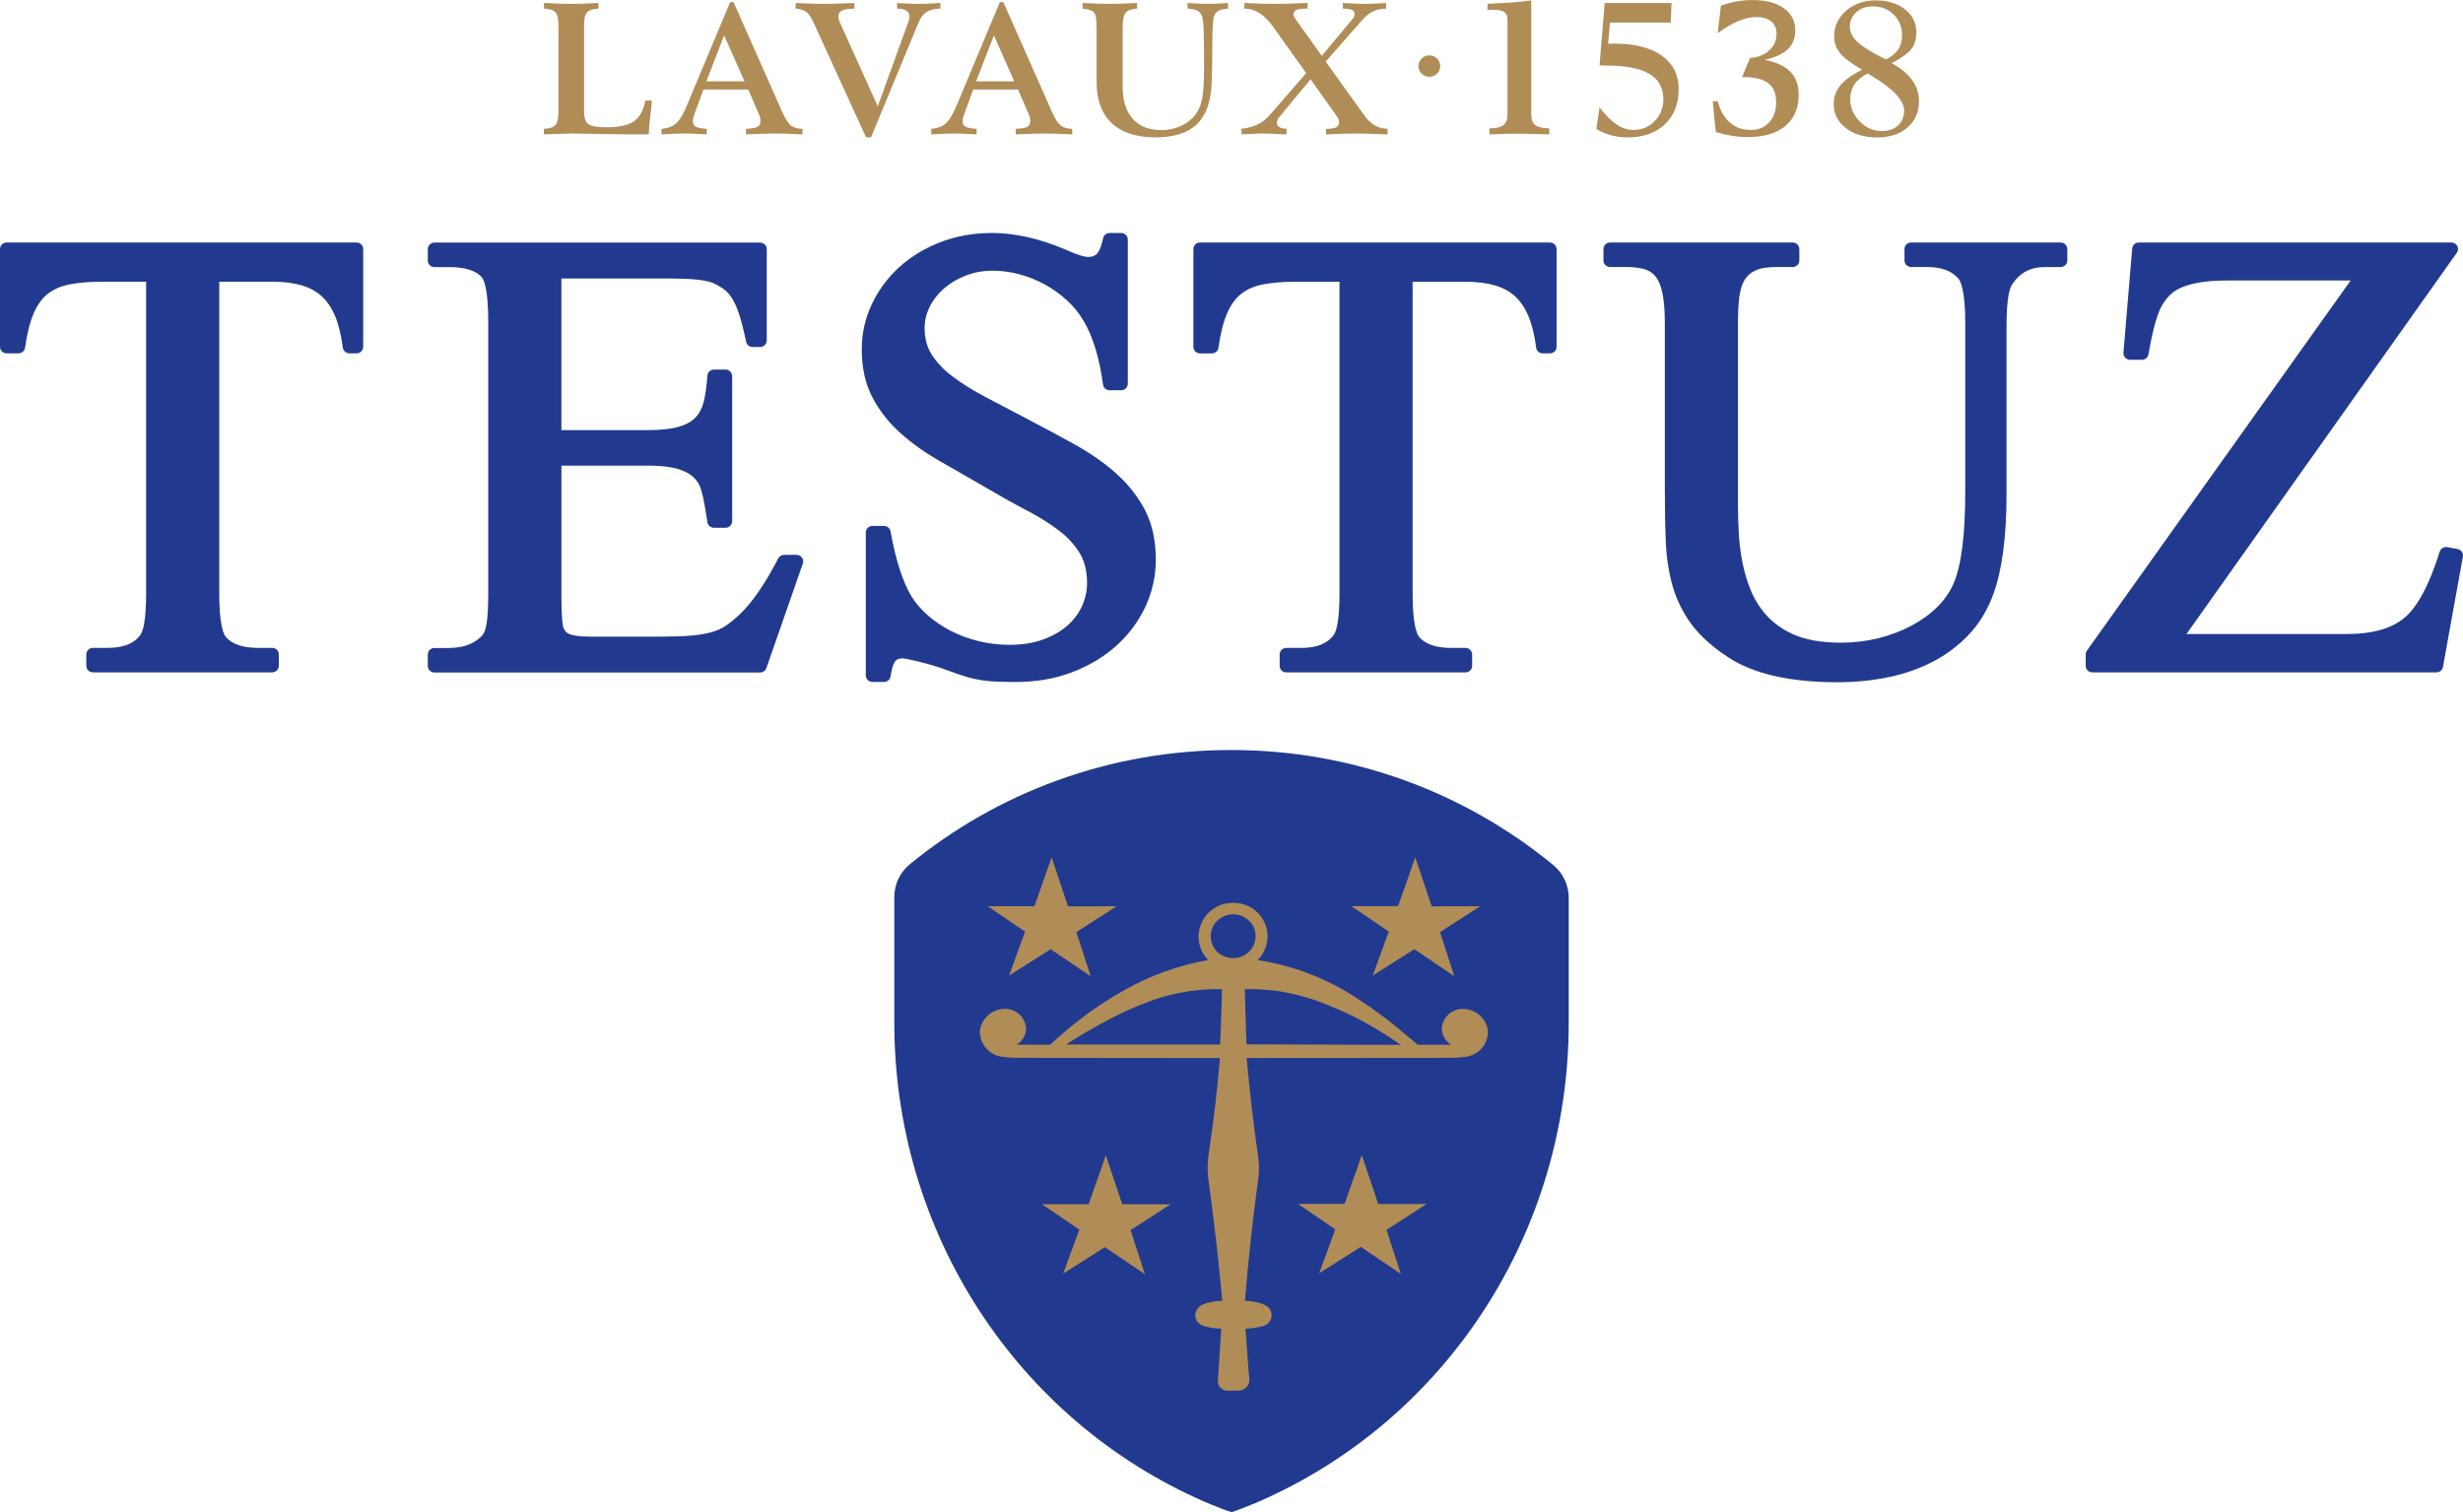
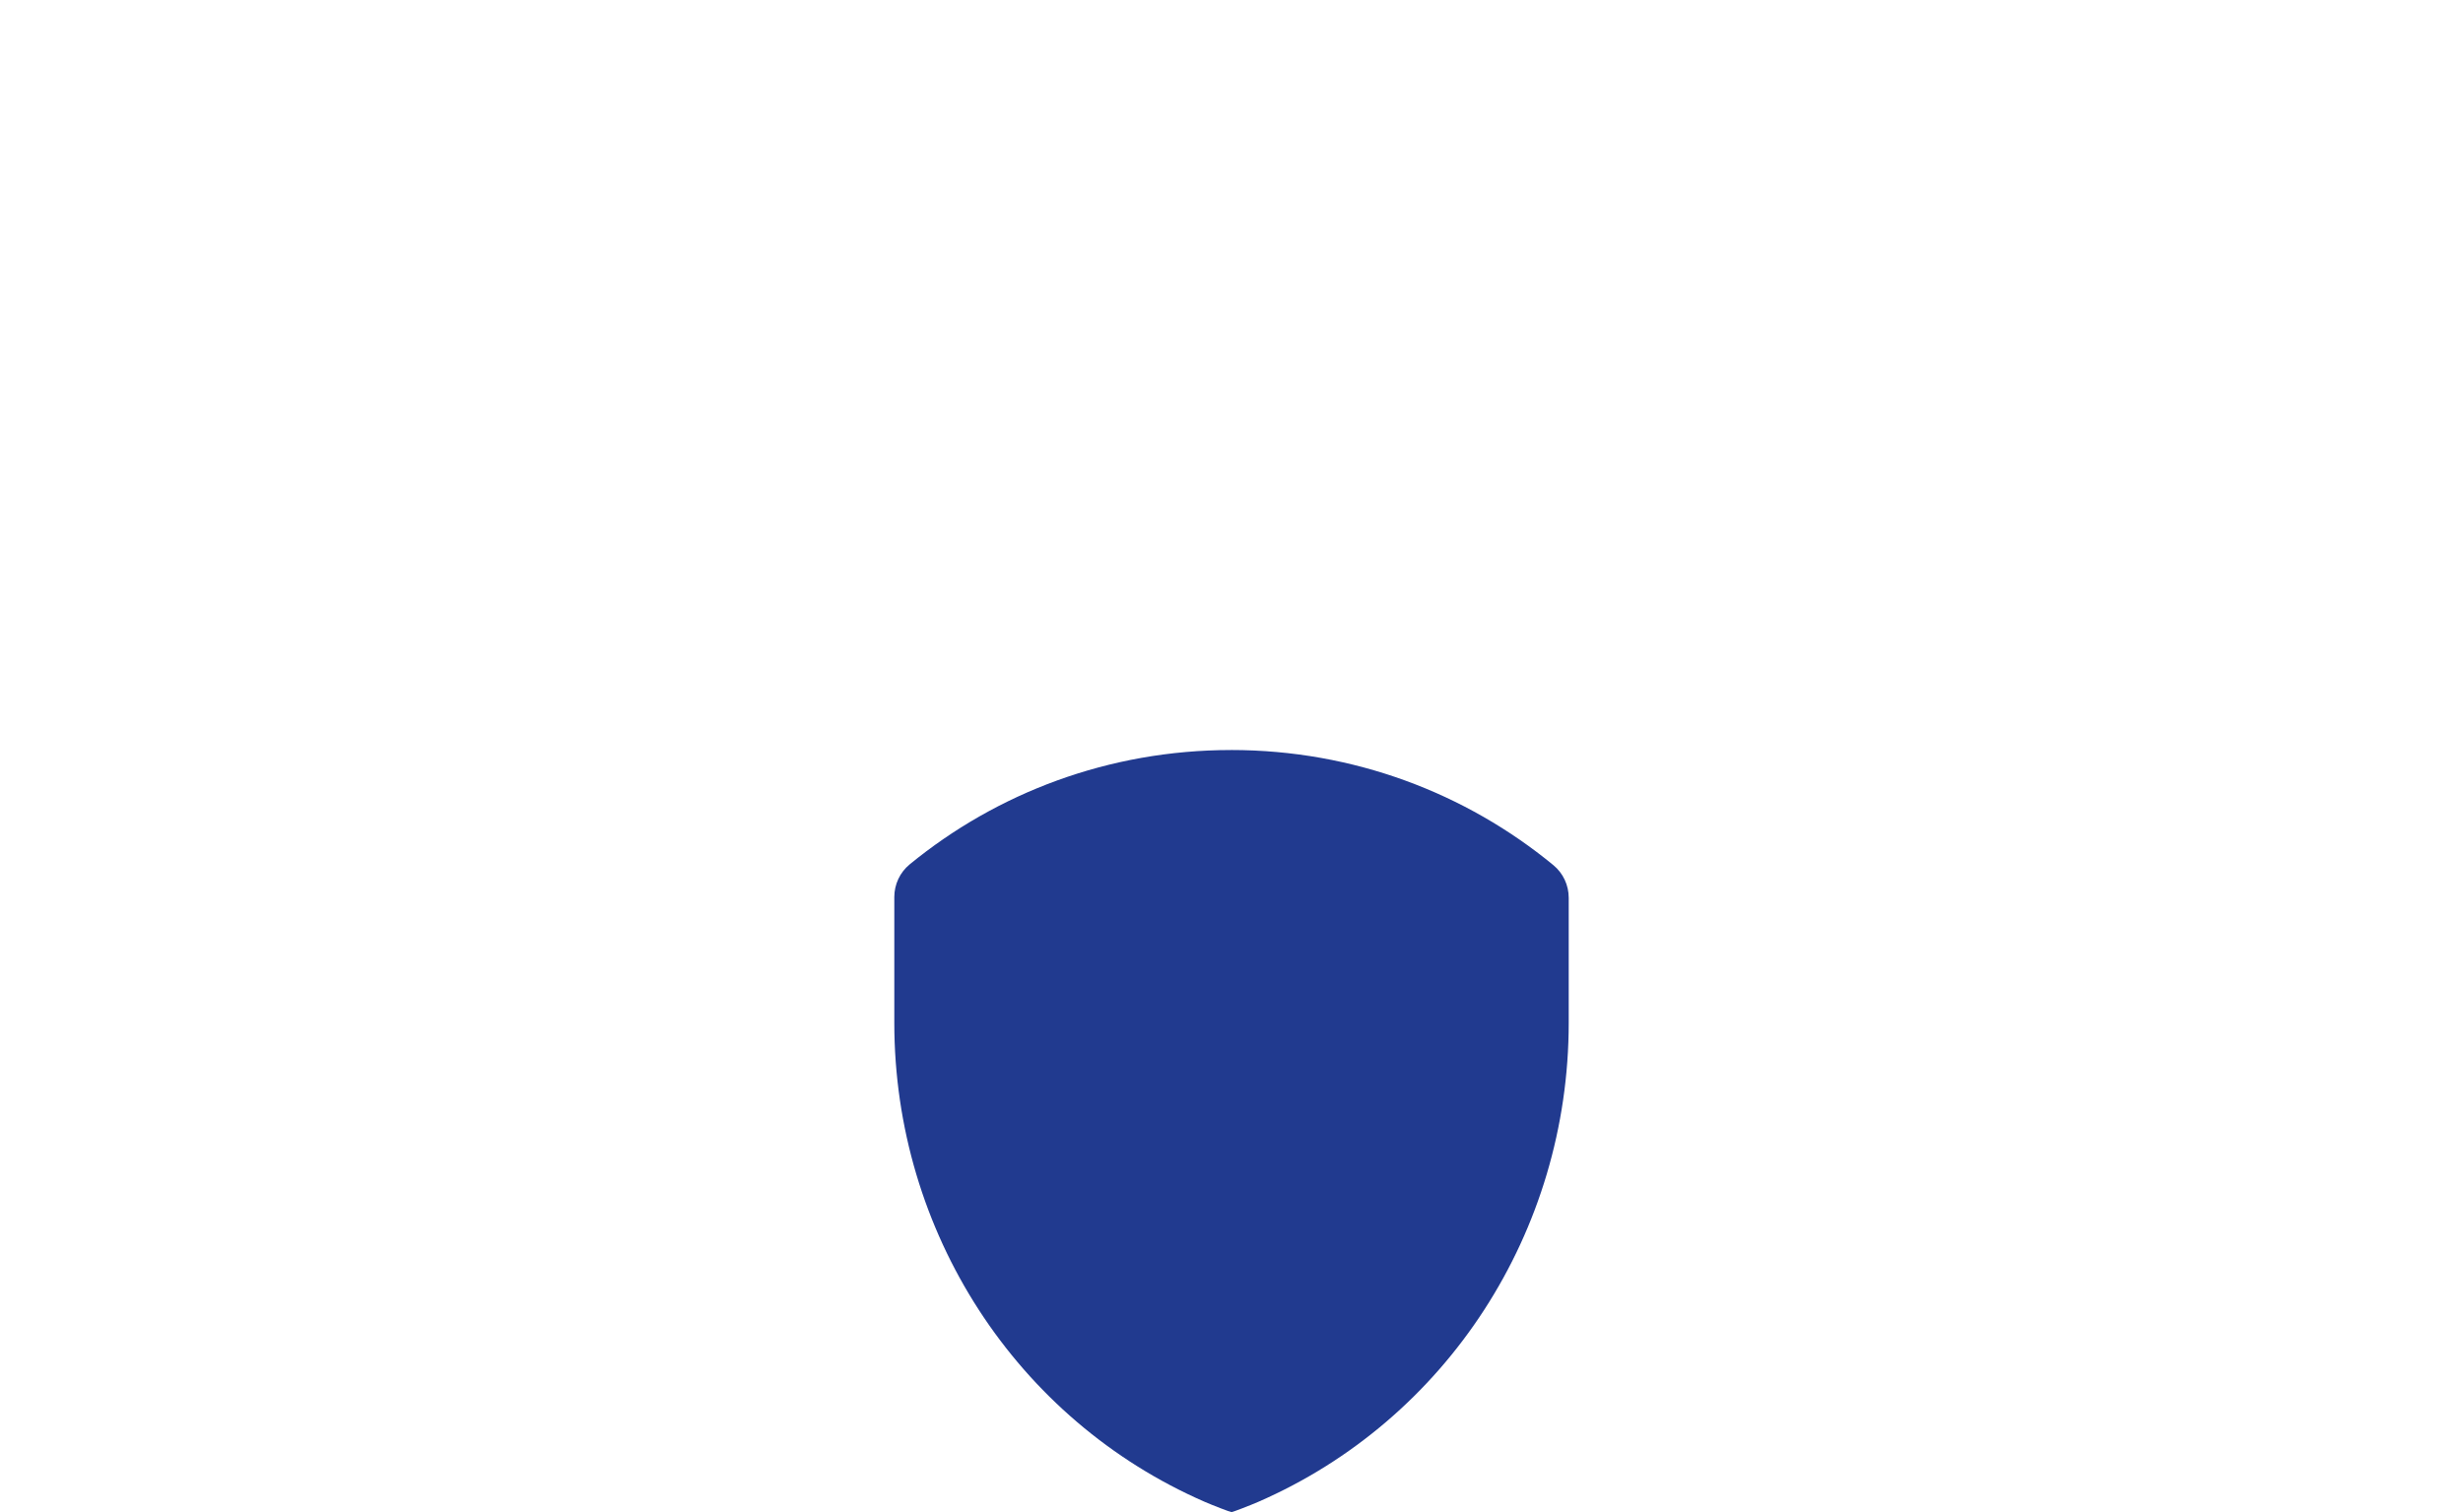
<svg xmlns="http://www.w3.org/2000/svg" width="228" height="140" viewBox="0 0 228 140" fill="none">
  <g clip-path="url(#clip0_340_1099)">
-     <path d="M227.495 50.831L226.542 50.66C226.506 50.654 226.469 50.65 226.431 50.65C226.166 50.65 225.924 50.819 225.845 51.077C224.866 54.19 223.751 56.263 222.523 57.247C221.335 58.213 219.564 58.703 217.26 58.703H202.402L227.428 23.405C227.56 23.22 227.574 22.978 227.469 22.777C227.362 22.576 227.152 22.451 226.922 22.451H197.989C197.668 22.451 197.402 22.695 197.377 23.007L196.568 32.654C196.555 32.823 196.612 32.99 196.729 33.114C196.846 33.238 197.01 33.311 197.18 33.311H198.276C198.575 33.311 198.834 33.096 198.884 32.805C199.369 29.982 199.831 28.792 200.14 28.278C200.36 27.895 200.619 27.558 200.912 27.277C201.194 27.009 201.56 26.777 202.008 26.59C202.479 26.393 203.058 26.238 203.725 26.134C204.41 26.026 205.266 25.97 206.266 25.97H217.601L193.185 60.241C193.114 60.344 193.074 60.468 193.074 60.592V61.644C193.074 61.981 193.35 62.252 193.69 62.252H225.538C225.835 62.252 226.092 62.042 226.144 61.752L227.99 51.537C228.05 51.207 227.828 50.894 227.495 50.833M190.761 22.453H176.915C176.574 22.453 176.299 22.724 176.299 23.061V24.113C176.299 24.448 176.572 24.721 176.915 24.721H178.384C179.694 24.721 180.637 25.063 181.275 25.774C181.469 25.986 181.924 26.814 181.924 29.892V45.513C181.924 49.509 181.562 52.368 180.847 54.013C180.514 54.79 180.013 55.516 179.359 56.171C178.693 56.836 177.893 57.422 176.978 57.912C176.057 58.408 175.027 58.801 173.918 59.081C172.81 59.36 171.634 59.504 170.422 59.504C168.564 59.504 167.026 59.222 165.856 58.667C164.695 58.117 163.76 57.363 163.071 56.421C162.625 55.822 162.259 55.16 161.981 54.443C161.698 53.713 161.47 52.922 161.304 52.096C161.136 51.264 161.023 50.386 160.967 49.489C160.912 48.576 160.882 47.64 160.882 46.709V29.892C160.882 29.01 160.924 28.209 161.007 27.515C161.084 26.879 161.246 26.344 161.492 25.925C161.718 25.538 162.043 25.252 162.488 25.048C162.962 24.829 163.621 24.721 164.449 24.721H165.949C166.29 24.721 166.565 24.45 166.565 24.113V23.061C166.565 22.726 166.29 22.453 165.949 22.453H149.047C148.706 22.453 148.431 22.724 148.431 23.061V24.113C148.431 24.448 148.706 24.721 149.047 24.721H150.516C151.186 24.721 151.762 24.788 152.234 24.924C152.644 25.042 152.973 25.258 153.242 25.579C153.523 25.919 153.739 26.425 153.882 27.086C154.034 27.802 154.114 28.744 154.114 29.892V44.974C154.114 46.871 154.141 48.586 154.199 50.076C154.258 51.608 154.476 53.025 154.842 54.29C155.219 55.579 155.813 56.773 156.613 57.841C157.412 58.907 158.557 59.929 160.012 60.875C162.336 62.396 165.721 63.167 170.073 63.167C171.683 63.167 173.254 63.016 174.74 62.715C176.241 62.41 177.642 61.926 178.898 61.278C180.165 60.623 181.298 59.771 182.263 58.75C183.239 57.717 184.002 56.454 184.527 54.998C185.335 52.779 185.745 49.674 185.745 45.773V30.122C185.745 27.507 186.062 26.641 186.254 26.352C186.965 25.256 187.958 24.725 189.285 24.725H190.755C191.093 24.725 191.371 24.453 191.371 24.117V23.064C191.371 22.73 191.095 22.456 190.755 22.456M143.482 22.456H111.088C110.749 22.456 110.472 22.728 110.472 23.064V32.113C110.472 32.447 110.749 32.721 111.088 32.721H112.184C112.491 32.721 112.752 32.496 112.792 32.195C112.976 30.871 113.251 29.787 113.612 28.969C113.952 28.194 114.396 27.592 114.925 27.184C115.462 26.771 116.131 26.486 116.914 26.334C117.756 26.171 118.764 26.088 119.913 26.088H123.997V54.961C123.997 57.641 123.672 58.494 123.472 58.77C122.896 59.59 121.911 59.988 120.459 59.988H119.075C118.736 59.988 118.459 60.259 118.459 60.596V61.648C118.459 61.985 118.734 62.256 119.075 62.256H135.66C135.999 62.256 136.276 61.985 136.276 61.648V60.596C136.276 60.259 136.001 59.988 135.66 59.988H134.305C132.958 59.988 131.978 59.653 131.394 59C131.16 58.734 130.766 57.857 130.766 54.959V26.087H135.66C136.694 26.087 137.605 26.199 138.372 26.419C139.105 26.63 139.731 26.966 140.234 27.42C140.741 27.881 141.161 28.497 141.482 29.256C141.815 30.045 142.056 31.031 142.203 32.186C142.241 32.49 142.502 32.719 142.813 32.719H143.477C143.815 32.719 144.093 32.447 144.093 32.111V23.062C144.093 22.728 143.817 22.455 143.477 22.455M103.284 43.794C102.19 42.831 100.907 41.94 99.471 41.143C98.068 40.366 96.569 39.562 95.014 38.745C93.629 38.025 92.348 37.352 91.165 36.727C90.016 36.118 89.006 35.485 88.162 34.846C87.35 34.23 86.706 33.549 86.247 32.827C85.811 32.142 85.591 31.318 85.591 30.375C85.591 29.71 85.746 29.057 86.049 28.432C86.358 27.796 86.799 27.224 87.362 26.73C87.93 26.23 88.61 25.823 89.386 25.518C90.157 25.217 91.003 25.063 91.9 25.063C92.724 25.063 93.558 25.175 94.376 25.398C95.202 25.622 95.99 25.939 96.721 26.34C97.454 26.74 98.142 27.233 98.766 27.804C99.38 28.367 99.899 29.008 100.313 29.715C101.17 31.157 101.774 33.138 102.107 35.605C102.149 35.906 102.408 36.132 102.717 36.132H103.785C104.124 36.132 104.401 35.861 104.401 35.524V22.179C104.401 21.845 104.126 21.571 103.785 21.571H102.717C102.426 21.571 102.177 21.772 102.115 22.053C101.891 23.092 101.632 23.422 101.531 23.517C101.331 23.702 101.067 23.792 100.727 23.792C100.509 23.792 99.954 23.708 98.69 23.129C96.258 22.096 93.954 21.571 91.841 21.571C90.117 21.571 88.503 21.858 87.043 22.425C85.585 22.99 84.302 23.773 83.23 24.751C82.156 25.73 81.303 26.885 80.695 28.186C80.082 29.494 79.772 30.891 79.772 32.339C79.772 34.062 80.11 35.574 80.78 36.833C81.435 38.066 82.319 39.182 83.408 40.148C84.472 41.092 85.716 41.968 87.105 42.755C88.457 43.522 89.864 44.331 91.322 45.181C92.613 45.942 93.859 46.636 95.026 47.246C96.153 47.835 97.153 48.456 97.997 49.096C98.807 49.712 99.459 50.418 99.936 51.193C100.394 51.937 100.628 52.879 100.628 53.995C100.628 54.736 100.465 55.462 100.148 56.147C99.831 56.834 99.364 57.444 98.762 57.961C98.15 58.488 97.391 58.913 96.505 59.228C95.616 59.543 94.588 59.704 93.455 59.704C92.488 59.704 91.534 59.59 90.616 59.368C89.695 59.142 88.83 58.825 88.039 58.422C87.251 58.018 86.532 57.536 85.9 56.983C85.276 56.438 84.761 55.844 84.377 55.221C83.979 54.559 83.616 53.725 83.295 52.742C82.969 51.736 82.679 50.542 82.436 49.192C82.384 48.903 82.129 48.693 81.832 48.693H80.764C80.425 48.693 80.148 48.964 80.148 49.3V62.532C80.148 62.868 80.423 63.139 80.764 63.139H81.832C82.137 63.139 82.396 62.919 82.44 62.622C82.598 61.56 82.826 61.259 82.893 61.192C82.994 61.087 83.177 60.95 83.579 60.95C83.652 60.954 83.791 60.981 83.999 61.023C84.272 61.078 84.609 61.154 85.005 61.247C85.399 61.339 85.829 61.453 86.298 61.593C86.766 61.733 87.227 61.884 87.669 62.05C88.337 62.299 88.917 62.502 89.396 62.646C89.891 62.795 90.383 62.907 90.854 62.98C91.318 63.049 91.805 63.094 92.306 63.114C92.793 63.134 93.38 63.143 94.061 63.143C95.937 63.143 97.684 62.839 99.261 62.234C100.835 61.63 102.208 60.808 103.345 59.783C104.488 58.756 105.391 57.54 106.029 56.173C106.669 54.8 106.994 53.332 106.994 51.809C106.994 50.03 106.651 48.476 105.972 47.189C105.306 45.924 104.401 44.785 103.282 43.799M73.74 51.372H72.587C72.357 51.372 72.143 51.5 72.038 51.705C71.436 52.873 70.83 53.904 70.232 54.768C69.644 55.622 69.059 56.326 68.497 56.863C68.041 57.294 67.605 57.652 67.203 57.926C66.827 58.181 66.383 58.382 65.882 58.526C65.357 58.675 64.725 58.784 64.008 58.846C63.273 58.91 62.334 58.943 61.221 58.943H54.585C54.082 58.943 53.664 58.915 53.343 58.866C53.046 58.819 52.811 58.754 52.644 58.675C52.515 58.616 52.422 58.547 52.367 58.475C52.278 58.359 52.204 58.237 52.161 58.138C52.105 57.991 51.971 57.41 51.971 55.224V43.111H59.951C60.722 43.111 61.397 43.156 61.958 43.247C62.497 43.333 62.958 43.461 63.329 43.626C63.687 43.788 63.976 43.975 64.194 44.181C64.41 44.388 64.593 44.634 64.733 44.911C64.81 45.065 64.935 45.389 65.088 46.068C65.218 46.65 65.351 47.416 65.484 48.34C65.525 48.641 65.787 48.864 66.092 48.864H67.16C67.498 48.864 67.776 48.592 67.776 48.256V34.824C67.776 34.489 67.5 34.216 67.16 34.216H66.092C65.767 34.216 65.498 34.466 65.478 34.788C65.422 35.715 65.311 36.522 65.147 37.185C65.001 37.781 64.741 38.279 64.375 38.662C64.01 39.044 63.489 39.331 62.824 39.518C62.103 39.721 61.136 39.823 59.947 39.823H51.967V25.785H62.083C63.923 25.785 65.22 25.917 65.902 26.159C66.34 26.35 66.716 26.561 67.023 26.787C67.304 26.994 67.562 27.287 67.787 27.654C68.029 28.046 68.251 28.558 68.447 29.171C68.651 29.809 68.859 30.641 69.067 31.643C69.127 31.926 69.378 32.129 69.669 32.129H70.361C70.699 32.129 70.977 31.857 70.977 31.523V23.07C70.977 22.736 70.701 22.462 70.361 22.462H40.217C39.878 22.462 39.6 22.734 39.6 23.07V24.123C39.6 24.457 39.876 24.731 40.217 24.731H41.603C43.029 24.731 44.039 25.046 44.592 25.652C44.774 25.866 45.198 26.698 45.198 29.785V54.855C45.198 57.113 45.034 58.01 44.883 58.39C44.802 58.632 44.66 58.841 44.45 59.028C44.206 59.246 43.929 59.429 43.627 59.575C43.321 59.72 42.99 59.828 42.641 59.893C42.277 59.962 41.928 59.995 41.603 59.995H40.217C39.878 59.995 39.6 60.267 39.6 60.603V61.656C39.6 61.992 39.876 62.264 40.217 62.264H70.361C70.624 62.264 70.858 62.101 70.943 61.855L74.318 52.179C74.384 51.994 74.352 51.787 74.237 51.628C74.122 51.467 73.934 51.374 73.736 51.374M33.624 23.059V32.107C33.624 32.441 33.349 32.715 33.008 32.715H32.345C32.034 32.715 31.772 32.487 31.735 32.182C31.588 31.027 31.345 30.041 31.014 29.252C30.693 28.495 30.275 27.877 29.766 27.416C29.263 26.962 28.637 26.624 27.904 26.415C27.135 26.195 26.224 26.082 25.192 26.082H20.297V54.955C20.297 57.853 20.69 58.73 20.923 58.996C21.506 59.649 22.488 59.984 23.835 59.984H25.192C25.531 59.984 25.808 60.255 25.808 60.592V61.644C25.808 61.981 25.533 62.252 25.192 62.252H8.605C8.266 62.252 7.989 61.981 7.989 61.644V60.592C7.989 60.255 8.264 59.984 8.605 59.984H9.989C11.441 59.984 12.428 59.584 13.002 58.766C13.2 58.49 13.527 57.635 13.527 54.957V26.084H9.441C8.294 26.084 7.283 26.167 6.444 26.33C5.659 26.482 4.99 26.767 4.453 27.18C3.924 27.588 3.48 28.19 3.14 28.965C2.779 29.781 2.504 30.867 2.32 32.191C2.278 32.492 2.018 32.717 1.711 32.717H0.616C0.277 32.717 0 32.445 0 32.109V23.061C0 22.726 0.275 22.453 0.616 22.453H33.01C33.349 22.453 33.626 22.724 33.626 23.061" fill="#213A8F" />
    <path d="M113.956 69.443C102.648 69.443 92.282 73.417 84.212 80.028C83.303 80.774 82.786 81.887 82.786 83.054V94.703C82.786 114.043 94.073 131.453 111.536 139.058C112.227 139.359 113.885 140.002 114.002 140.002C114.119 140.002 115.775 139.359 116.466 139.058C133.931 131.451 145.216 114.041 145.216 94.701V83.123C145.216 81.96 144.703 80.849 143.797 80.103C135.714 73.447 125.31 69.441 113.958 69.441" fill="#213A8F" />
-     <path d="M113.118 91.583C113.087 93.291 113.027 94.998 112.944 96.71H98.686C99.924 95.905 101.202 95.156 102.511 94.467C103.789 93.782 105.118 93.184 106.483 92.685C107.857 92.181 109.294 91.847 110.753 91.691C111.536 91.605 112.328 91.567 113.118 91.585M115.307 84.996C115.88 85.362 116.226 85.99 116.232 86.664C116.238 87.337 115.902 87.969 115.335 88.347C114.628 88.829 113.695 88.836 112.98 88.37C112.403 87.99 112.063 87.341 112.073 86.658C112.085 85.972 112.445 85.336 113.035 84.972C113.731 84.53 114.624 84.541 115.309 84.998M115.226 91.587C115.664 91.577 116.106 91.579 116.543 91.599C117.181 91.63 117.813 91.693 118.443 91.784C119.982 92.031 121.485 92.457 122.92 93.058C124.269 93.58 125.574 94.207 126.822 94.931C127.798 95.488 128.747 96.092 129.664 96.743L115.385 96.69L115.226 91.583V91.587ZM112.928 97.959C112.691 100.797 112.364 103.628 111.946 106.447L111.888 106.825C111.766 107.626 111.756 108.44 111.863 109.245C112.378 112.961 112.806 116.69 113.146 120.428C113.095 120.428 113.045 120.434 112.994 120.438C112.453 120.465 111.916 120.571 111.403 120.748C111.239 120.817 111.086 120.914 110.961 121.042C110.783 121.211 110.672 121.443 110.648 121.689C110.629 121.935 110.696 122.179 110.843 122.383C110.995 122.549 111.187 122.682 111.403 122.761C111.934 122.934 112.491 123.019 113.051 123.015L112.897 125.435L112.738 127.829C112.718 128.213 112.952 128.567 113.319 128.705C113.457 128.754 113.604 128.774 113.75 128.76L114.588 128.756C114.739 128.766 114.891 128.74 115.03 128.679C115.329 128.551 115.551 128.298 115.63 127.985L115.65 127.658C115.591 127.072 115.543 126.487 115.503 125.899L115.297 123.015C115.866 123.005 116.432 122.917 116.977 122.757C117.258 122.673 117.492 122.47 117.617 122.204C117.74 121.939 117.748 121.636 117.629 121.364C117.556 121.181 117.425 121.028 117.256 120.922C117.019 120.768 116.747 120.66 116.466 120.609C116.066 120.503 115.658 120.447 115.244 120.442C115.555 116.646 115.967 112.859 116.486 109.085C116.577 108.318 116.555 107.539 116.419 106.774C116.003 103.844 115.664 100.905 115.404 97.959L131.576 97.948L134.171 97.944C134.634 97.95 135.096 97.924 135.551 97.863C136.163 97.814 136.73 97.536 137.138 97.084C137.544 96.635 137.758 96.045 137.74 95.441C137.605 94.357 136.72 93.511 135.617 93.419C135.08 93.364 134.539 93.529 134.131 93.879C133.723 94.231 133.479 94.737 133.465 95.272C133.497 95.868 133.818 96.411 134.329 96.724L132.588 96.728H131.235C130.859 96.407 130.478 96.09 130.098 95.774C128.723 94.587 127.267 93.495 125.74 92.508C124.401 91.612 122.973 90.861 121.478 90.265C119.847 89.617 118.148 89.153 116.411 88.888C117.324 87.996 117.589 86.641 117.084 85.478C116.583 84.309 115.408 83.564 114.125 83.595C112.853 83.595 111.704 84.345 111.207 85.496C110.708 86.648 110.955 87.986 111.837 88.888C109.115 89.366 106.497 90.306 104.098 91.664C102.664 92.462 101.295 93.365 99.998 94.365C99.033 95.112 98.104 95.897 97.216 96.726L94.121 96.722C94.632 96.407 94.954 95.864 94.984 95.268C94.968 94.735 94.729 94.231 94.32 93.879C93.91 93.525 93.37 93.359 92.833 93.415C91.73 93.513 90.846 94.355 90.71 95.439C90.688 96.043 90.904 96.631 91.312 97.082C91.72 97.534 92.286 97.812 92.898 97.859C93.356 97.922 93.817 97.948 94.277 97.944L112.922 97.963L112.928 97.959ZM137.009 83.91L132.529 83.914L131.013 79.375L129.421 83.9H125.102L128.559 86.257L127.069 90.326L130.924 87.884L134.628 90.383L133.303 86.304L137.011 83.914L137.009 83.91ZM132.061 111.474L127.58 111.478L126.061 106.941L124.469 111.464H120.15L123.607 113.823L122.115 117.892L125.97 115.446L129.674 117.947L128.349 113.868L132.057 111.478L132.061 111.474ZM108.365 111.503H103.886L102.367 106.966L100.774 111.494H96.456L99.912 113.849L98.421 117.917L102.277 115.472L105.982 117.97L104.656 113.89L108.365 111.503ZM103.345 83.912L98.867 83.916L97.347 79.377L95.757 83.902H91.436L94.893 86.259L93.403 90.328L97.26 87.886L100.962 90.385L99.639 86.306L103.345 83.916V83.912Z" fill="#B08C57" />
-     <path d="M132.313 5.125C131.756 5.125 131.306 5.572 131.306 6.119C131.306 6.666 131.756 7.112 132.313 7.112C132.869 7.112 133.319 6.668 133.319 6.119C133.319 5.57 132.869 5.125 132.313 5.125ZM172.896 6.805C172.349 7.075 171.943 7.405 171.677 7.799C171.41 8.19 171.275 8.649 171.275 9.17C171.275 9.955 171.566 10.644 172.149 11.24C172.731 11.834 173.419 12.133 174.207 12.133C174.827 12.133 175.324 11.962 175.7 11.62C176.075 11.277 176.263 10.823 176.263 10.256C176.263 9.292 175.257 8.212 173.244 7.018C173.09 6.929 172.973 6.859 172.894 6.807M174.573 5.503C175.086 5.255 175.463 4.952 175.708 4.592C175.954 4.23 176.075 3.791 176.075 3.274C176.075 2.507 175.819 1.867 175.306 1.356C174.795 0.844 174.153 0.59 173.379 0.59C172.753 0.59 172.24 0.769 171.84 1.129C171.44 1.487 171.238 1.934 171.238 2.467C171.238 2.971 171.469 3.443 171.933 3.88C172.396 4.319 173.276 4.86 174.571 5.503M172.371 6.461C171.353 5.861 170.669 5.34 170.317 4.897C169.964 4.454 169.788 3.939 169.788 3.351C169.788 2.426 170.156 1.643 170.893 0.999C171.628 0.358 172.533 0.037 173.609 0.037C174.74 0.037 175.653 0.313 176.35 0.866C177.045 1.419 177.394 2.133 177.394 3.008C177.394 3.624 177.238 4.136 176.927 4.539C176.614 4.944 176.007 5.381 175.11 5.851C175.94 6.294 176.568 6.813 176.998 7.407C177.428 8.002 177.642 8.653 177.642 9.359C177.642 10.368 177.289 11.183 176.584 11.799C175.879 12.417 174.938 12.723 173.761 12.723C172.585 12.723 171.606 12.432 170.863 11.852C170.117 11.274 169.746 10.528 169.746 9.619C169.746 8.975 169.956 8.397 170.376 7.889C170.798 7.382 171.462 6.906 172.373 6.463M158.834 12.218C158.794 11.87 158.753 11.488 158.711 11.069C158.667 10.652 158.614 10.085 158.553 9.373H159.004C159.25 10.248 159.628 10.909 160.143 11.36C160.658 11.809 161.298 12.033 162.066 12.033C162.778 12.033 163.346 11.797 163.776 11.327C164.204 10.856 164.42 10.231 164.42 9.452C164.42 8.672 164.174 8.078 163.687 7.703C163.198 7.327 162.435 7.138 161.401 7.138H161.256L162.007 5.371C162.74 5.316 163.332 5.08 163.782 4.665C164.232 4.252 164.455 3.738 164.455 3.126C164.455 2.638 164.293 2.259 163.966 1.987C163.639 1.716 163.18 1.58 162.587 1.58C162.065 1.58 161.506 1.704 160.912 1.954C160.317 2.204 159.682 2.577 159.006 3.077L159.305 0.527C159.783 0.352 160.266 0.222 160.751 0.136C161.237 0.049 161.738 0.004 162.257 0.004C163.469 0.004 164.426 0.258 165.131 0.765C165.836 1.273 166.189 1.956 166.189 2.813C166.189 3.537 165.959 4.118 165.497 4.559C165.038 4.999 164.323 5.326 163.356 5.538C164.438 5.757 165.23 6.127 165.741 6.648C166.248 7.169 166.504 7.874 166.504 8.759C166.504 10.008 166.091 10.976 165.269 11.663C164.449 12.348 163.283 12.69 161.769 12.69C161.298 12.69 160.817 12.651 160.327 12.572C159.838 12.495 159.341 12.375 158.836 12.22M147.779 11.933L148.07 9.947C148.639 10.681 149.171 11.213 149.669 11.541C150.166 11.868 150.683 12.033 151.216 12.033C151.99 12.033 152.644 11.758 153.179 11.209C153.711 10.658 153.979 9.991 153.979 9.206C153.979 8.135 153.545 7.344 152.677 6.833C151.812 6.321 150.463 6.068 148.633 6.068H148.555C148.385 6.056 148.223 6.052 148.07 6.052L148.547 0.279H154.73L154.662 2.089H149.033L148.862 4.057C148.93 4.057 149.031 4.055 149.161 4.047C149.292 4.041 149.389 4.039 149.451 4.039C151.332 4.039 152.794 4.411 153.834 5.153C154.874 5.896 155.395 6.935 155.395 8.269C155.395 9.603 154.967 10.707 154.112 11.511C153.256 12.316 152.107 12.72 150.663 12.72C150.116 12.72 149.593 12.649 149.09 12.509C148.587 12.369 148.151 12.175 147.781 11.929M137.875 12.442V11.887C138.489 11.881 138.921 11.781 139.17 11.584C139.42 11.388 139.547 11.059 139.547 10.601V1.81C139.547 1.474 139.446 1.238 139.244 1.104C139.041 0.968 138.675 0.901 138.148 0.901C138.108 0.901 138.037 0.903 137.934 0.911C137.831 0.917 137.752 0.919 137.696 0.919L137.706 0.346C138.382 0.331 139.057 0.295 139.731 0.246C140.404 0.195 141.078 0.126 141.747 0.035V10.601C141.747 11.061 141.874 11.39 142.128 11.584C142.379 11.781 142.811 11.881 143.419 11.887V12.442C143.185 12.436 142.857 12.428 142.429 12.417C141.486 12.389 140.858 12.375 140.545 12.375C140.256 12.375 139.877 12.381 139.41 12.391C138.942 12.403 138.431 12.418 137.875 12.442ZM121.321 7.344L118.403 10.86C118.342 10.927 118.292 11.01 118.259 11.104C118.225 11.201 118.207 11.295 118.207 11.392C118.207 11.555 118.281 11.679 118.425 11.765C118.57 11.854 118.796 11.907 119.103 11.929L119.093 12.442C118.554 12.415 118.104 12.393 117.746 12.379C117.387 12.365 117.08 12.357 116.825 12.357C116.648 12.357 116.108 12.381 115.204 12.424L114.923 12.44V11.919C115.509 11.858 116.012 11.722 116.436 11.515C116.86 11.309 117.239 11.008 117.575 10.614L120.919 6.77L117.841 2.463L117.833 2.447C117.043 1.35 116.179 0.799 115.24 0.799H115.188L115.198 0.277C115.828 0.311 116.363 0.332 116.799 0.344C117.233 0.356 117.615 0.36 117.946 0.36C118.277 0.36 118.681 0.354 119.144 0.344C119.608 0.332 120.24 0.311 121.042 0.277V0.799H120.794C120.426 0.799 120.156 0.84 119.994 0.925C119.83 1.009 119.746 1.149 119.746 1.346C119.746 1.401 119.758 1.462 119.78 1.523C119.804 1.586 119.835 1.641 119.875 1.69L122.357 5.174L125.231 1.725C125.281 1.67 125.32 1.601 125.35 1.523C125.378 1.444 125.392 1.369 125.392 1.297C125.392 1.117 125.316 0.992 125.164 0.917C125.013 0.844 124.728 0.805 124.308 0.799V0.277C124.803 0.311 125.203 0.332 125.511 0.344C125.818 0.356 126.079 0.36 126.295 0.36C126.529 0.36 126.802 0.354 127.117 0.344C127.432 0.332 127.832 0.311 128.315 0.277V0.799C127.856 0.805 127.448 0.891 127.095 1.06C126.743 1.228 126.402 1.503 126.073 1.885L122.722 5.704L126.259 10.634C126.578 11.083 126.905 11.405 127.242 11.6C127.576 11.797 127.977 11.905 128.444 11.929V12.442C127.523 12.409 126.85 12.387 126.422 12.375C125.994 12.363 125.663 12.36 125.425 12.36C125.118 12.36 124.75 12.367 124.32 12.381C123.89 12.395 123.369 12.415 122.755 12.444V11.931C123.205 11.931 123.518 11.883 123.694 11.789C123.87 11.693 123.958 11.533 123.958 11.309C123.958 11.23 123.946 11.152 123.92 11.069C123.896 10.988 123.862 10.919 123.823 10.862L121.325 7.346L121.321 7.344ZM100.221 0.799V0.277C100.824 0.311 101.321 0.332 101.713 0.344C102.105 0.356 102.444 0.36 102.729 0.36C103.014 0.36 103.375 0.354 103.777 0.34C104.181 0.327 104.676 0.305 105.261 0.277V0.799C104.738 0.832 104.383 0.958 104.199 1.177C104.015 1.395 103.922 1.857 103.922 2.564V8.015C103.922 9.298 104.233 10.292 104.851 10.994C105.471 11.694 106.35 12.045 107.487 12.045C108.077 12.045 108.63 11.942 109.141 11.74C109.652 11.535 110.092 11.24 110.454 10.86C110.823 10.469 111.084 9.969 111.233 9.363C111.383 8.757 111.461 7.716 111.461 6.243C111.461 4.279 111.445 3.02 111.409 2.465C111.375 1.91 111.312 1.542 111.223 1.363C111.12 1.178 110.971 1.043 110.779 0.954C110.585 0.868 110.304 0.814 109.935 0.799V0.277C110.361 0.305 110.726 0.327 111.031 0.34C111.334 0.354 111.595 0.36 111.811 0.36C112.027 0.36 112.281 0.354 112.574 0.344C112.867 0.332 113.235 0.311 113.679 0.277V0.799C113.303 0.82 113.016 0.883 112.817 0.988C112.617 1.09 112.475 1.249 112.392 1.462C112.285 1.737 112.227 2.611 112.225 4.086C112.223 5.562 112.201 6.772 112.162 7.72C112.094 9.432 111.637 10.691 110.793 11.504C109.949 12.314 108.666 12.718 106.944 12.718C105.223 12.718 103.844 12.277 102.909 11.397C101.978 10.516 101.511 9.253 101.511 7.602V2.465C101.511 1.763 101.43 1.324 101.263 1.145C101.099 0.966 100.752 0.852 100.223 0.801M90.359 7.531H93.889L92.005 3.274L90.359 7.531ZM86.205 12.444V11.931C86.768 11.885 87.215 11.72 87.544 11.435C87.873 11.149 88.212 10.591 88.558 9.761L92.56 0.193H92.875L97.403 10.406C97.698 11.057 97.971 11.47 98.217 11.645C98.466 11.824 98.811 11.917 99.255 11.929V12.442C98.555 12.409 98.011 12.387 97.623 12.375C97.232 12.363 96.915 12.36 96.672 12.36C96.428 12.36 96.129 12.365 95.759 12.375C95.39 12.387 94.812 12.409 94.027 12.442V11.929C94.566 11.905 94.927 11.842 95.107 11.736C95.285 11.63 95.374 11.439 95.374 11.163C95.374 11.096 95.364 11.016 95.345 10.923C95.325 10.831 95.295 10.734 95.255 10.634L94.239 8.287H90.086L89.19 10.76C89.162 10.833 89.141 10.906 89.127 10.982C89.113 11.057 89.105 11.132 89.105 11.205C89.105 11.445 89.194 11.618 89.368 11.722C89.545 11.826 89.889 11.895 90.403 11.929V12.442C89.816 12.409 89.368 12.387 89.064 12.375C88.756 12.363 88.503 12.36 88.305 12.36C88.107 12.36 87.851 12.365 87.54 12.375C87.231 12.387 86.785 12.409 86.205 12.442M81.255 9.843L84.103 1.969C84.131 1.893 84.153 1.816 84.167 1.747C84.183 1.676 84.189 1.607 84.189 1.54C84.189 1.293 84.096 1.11 83.911 0.99C83.727 0.87 83.438 0.805 83.046 0.801V0.277C83.535 0.311 83.933 0.332 84.238 0.344C84.545 0.356 84.807 0.36 85.023 0.36C85.25 0.36 85.516 0.354 85.821 0.344C86.126 0.334 86.536 0.311 87.055 0.277V0.799C86.514 0.805 86.088 0.909 85.775 1.11C85.462 1.312 85.213 1.643 85.025 2.103L80.625 12.72H80.174L75.271 2.003C75.077 1.576 74.863 1.275 74.627 1.102C74.39 0.927 74.063 0.826 73.641 0.799L73.657 0.277C74.294 0.311 74.809 0.332 75.206 0.344C75.6 0.356 75.941 0.36 76.224 0.36C76.491 0.36 76.836 0.354 77.256 0.344C77.676 0.332 78.288 0.311 79.088 0.277V0.799C78.565 0.799 78.187 0.856 77.953 0.972C77.719 1.086 77.603 1.275 77.603 1.539C77.603 1.605 77.612 1.678 77.628 1.753C77.646 1.828 77.672 1.906 77.706 1.983L81.253 9.841L81.255 9.843ZM65.389 7.531H68.919L67.035 3.274L65.389 7.531ZM61.235 12.444V11.931C61.797 11.885 62.243 11.72 62.574 11.435C62.903 11.149 63.242 10.591 63.588 9.761L67.587 0.193H67.902L72.43 10.406C72.726 11.057 72.999 11.47 73.245 11.645C73.492 11.824 73.839 11.917 74.283 11.929V12.442C73.583 12.409 73.039 12.387 72.648 12.375C72.26 12.363 71.943 12.36 71.698 12.36C71.452 12.36 71.155 12.365 70.784 12.375C70.416 12.387 69.838 12.409 69.053 12.442V11.929C69.592 11.905 69.953 11.842 70.131 11.736C70.309 11.63 70.4 11.439 70.4 11.163C70.4 11.096 70.39 11.016 70.371 10.923C70.351 10.831 70.321 10.734 70.281 10.634L69.265 8.287H65.111L64.216 10.76C64.186 10.833 64.167 10.906 64.151 10.982C64.137 11.057 64.131 11.132 64.131 11.205C64.131 11.445 64.22 11.618 64.394 11.722C64.571 11.826 64.915 11.895 65.426 11.929V12.442C64.84 12.409 64.394 12.387 64.087 12.375C63.78 12.363 63.527 12.36 63.329 12.36C63.131 12.36 62.875 12.365 62.564 12.375C62.253 12.387 61.809 12.409 61.229 12.442M50.35 12.442V11.929C50.879 11.901 51.236 11.781 51.42 11.571C51.604 11.36 51.697 10.933 51.697 10.288V2.329C51.697 1.747 51.604 1.352 51.416 1.145C51.228 0.938 50.875 0.822 50.358 0.801V0.277C50.994 0.311 51.505 0.332 51.893 0.344C52.28 0.356 52.614 0.36 52.9 0.36C53.167 0.36 53.494 0.354 53.876 0.344C54.258 0.334 54.764 0.311 55.39 0.277L55.398 0.799C54.875 0.826 54.522 0.94 54.34 1.143C54.16 1.344 54.068 1.745 54.068 2.347V10.357C54.068 10.933 54.205 11.317 54.48 11.506C54.756 11.693 55.3 11.787 56.113 11.787C57.289 11.787 58.143 11.604 58.676 11.236C59.209 10.87 59.563 10.225 59.745 9.306H60.326V9.448C60.326 9.644 60.282 10.077 60.197 10.742C60.112 11.407 60.066 11.976 60.06 12.442C58.765 12.448 57.315 12.436 55.712 12.405C54.108 12.373 53.153 12.36 52.846 12.36C52.579 12.36 51.794 12.385 50.493 12.434L50.348 12.444L50.35 12.442Z" fill="#B08C57" />
  </g>
  <defs>
    <clipPath id="clip0_340_1099">
      <rect width="228" height="140" fill="white" />
    </clipPath>
  </defs>
</svg>